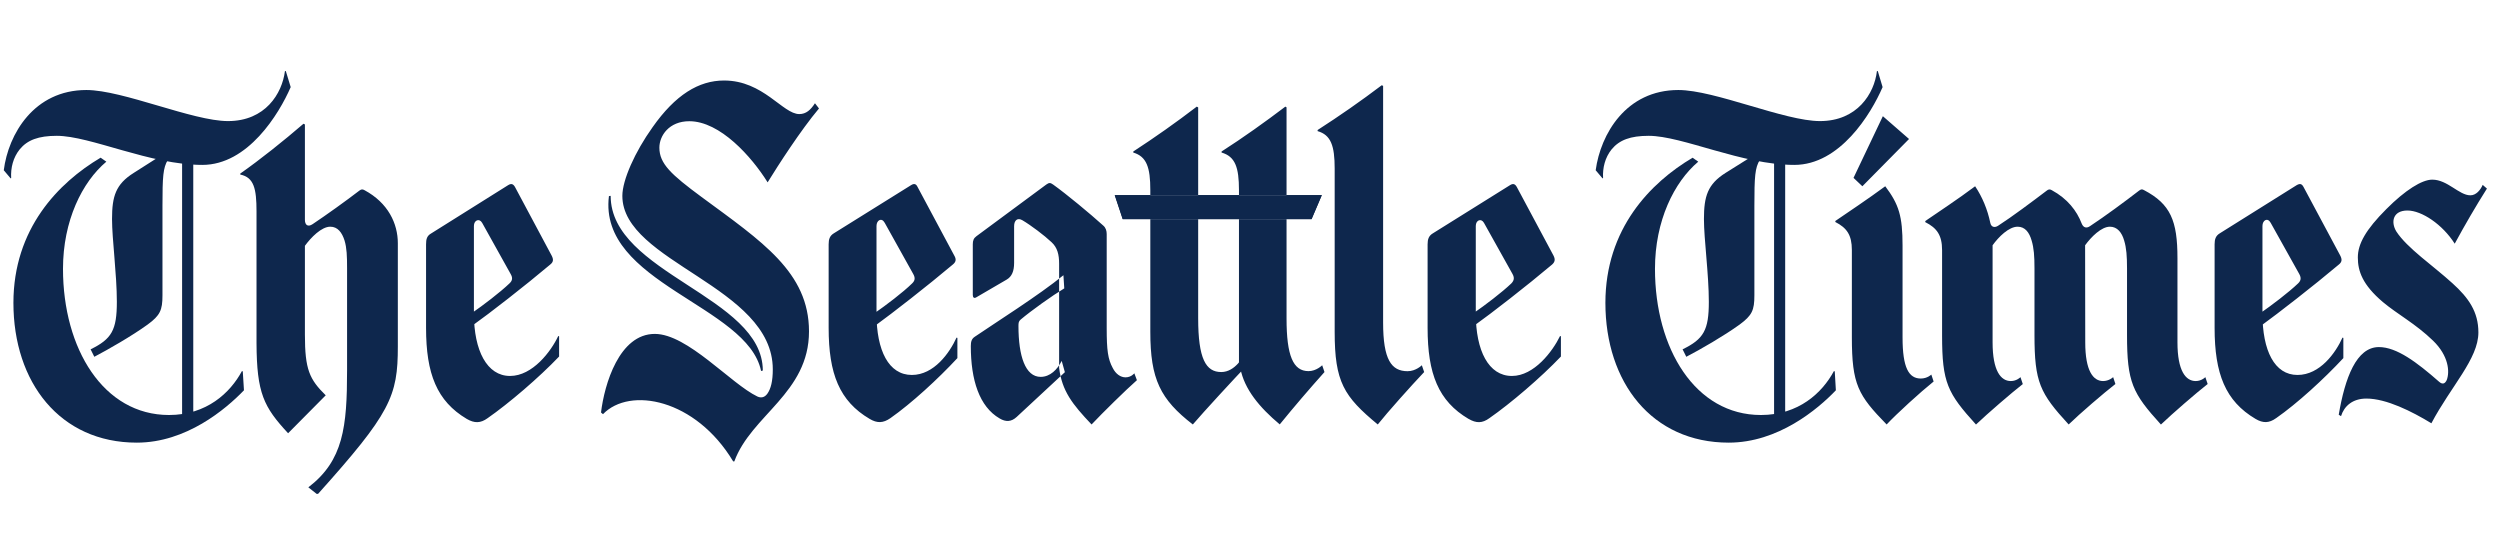
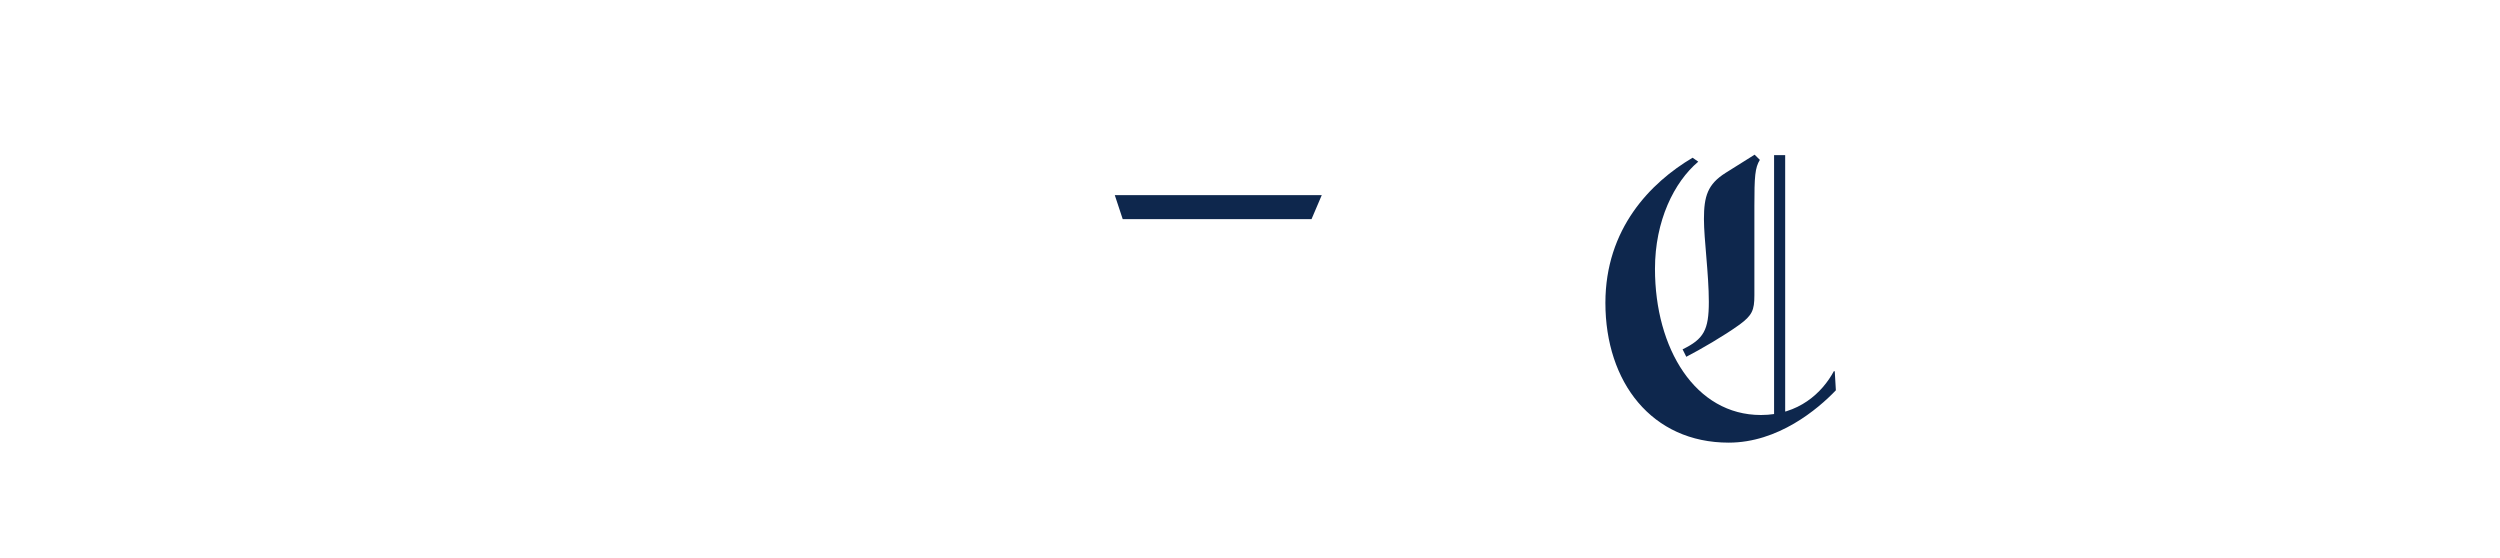
<svg xmlns="http://www.w3.org/2000/svg" version="1.0" preserveAspectRatio="xMidYMid meet" height="44" viewBox="0 0 147.75 33" zoomAndPan="magnify" width="197">
  <defs>
    <clipPath id="00755c2283">
      <path clip-rule="nonzero" d="M 0 4 L 147 4 L 147 29.188 L 0 29.188 Z M 0 4" />
    </clipPath>
  </defs>
  <g clip-path="url(#00755c2283)">
-     <path fill-rule="nonzero" fill-opacity="1" d="M 141.035 12.355 C 142.145 11.238 143.137 10.617 143.746 10.617 C 144.652 10.617 145.328 11.543 146 11.543 C 146.34 11.543 146.594 11.23 146.727 10.926 L 146.977 11.145 C 146.309 12.203 145.676 13.293 145.074 14.402 C 144.352 13.262 143.121 12.441 142.281 12.441 C 141.418 12.441 141.285 13.117 141.621 13.676 C 142.258 14.664 143.793 15.695 144.941 16.742 C 145.898 17.605 146.473 18.43 146.473 19.648 C 146.473 21.207 144.855 22.82 143.695 25.016 C 142.547 24.316 141.035 23.555 139.855 23.555 C 139.031 23.555 138.539 24.004 138.355 24.594 L 138.219 24.512 C 138.59 22.328 139.262 20.512 140.594 20.512 C 141.641 20.512 142.836 21.406 144.148 22.559 C 144.348 22.738 144.5 22.684 144.602 22.461 C 144.789 21.969 144.719 21.031 143.793 20.133 C 142.766 19.137 141.691 18.574 140.832 17.855 C 139.621 16.828 139.348 16.023 139.348 15.215 C 139.348 14.414 139.82 13.57 141.035 12.355 Z M 109.543 10.512 L 111.277 6.867 L 112.824 8.215 L 110.066 11.008 M 112.441 19.949 C 112.441 21.742 112.812 22.371 113.52 22.371 C 113.906 22.371 114.141 22.137 114.141 22.137 L 114.277 22.547 C 113.488 23.18 112.105 24.441 111.5 25.086 C 109.816 23.363 109.445 22.727 109.445 19.934 L 109.445 14.773 C 109.445 13.883 109.141 13.465 108.469 13.121 L 108.469 13.059 C 109.141 12.598 110.422 11.746 111.418 11.008 C 112.227 12.082 112.441 12.777 112.441 14.52 M 134.52 24.711 C 134.098 25.016 133.742 25.016 133.305 24.758 C 131.52 23.707 130.883 22.086 130.883 19.379 L 130.883 14.441 C 130.883 14.137 130.949 13.938 131.184 13.793 L 135.73 10.945 C 135.934 10.828 136.035 10.863 136.137 11.047 L 138.309 15.105 C 138.426 15.332 138.414 15.484 138.227 15.633 C 136.727 16.898 134.621 18.531 133.66 19.227 L 133.613 18.488 C 134.234 18.059 135.262 17.281 135.816 16.75 C 135.984 16.59 136.016 16.43 135.887 16.195 L 134.199 13.172 C 134.016 12.832 133.711 13.016 133.711 13.355 L 133.711 18.531 C 133.711 20.723 134.422 22.16 135.781 22.16 C 137.113 22.16 138.039 20.848 138.441 19.953 L 138.492 19.969 L 138.492 21.164 C 137.344 22.398 135.777 23.836 134.516 24.715 M 45.367 10.777 C 44.426 9.266 42.559 7.164 40.738 7.164 C 39.543 7.164 38.969 8.02 38.969 8.727 C 38.969 9.672 39.66 10.312 41.461 11.641 C 45.031 14.273 47.812 16.09 47.812 19.586 C 47.812 23.23 44.395 24.535 43.398 27.27 L 43.332 27.27 C 41.109 23.57 37.219 22.836 35.637 24.477 L 35.52 24.379 C 35.719 22.715 36.594 19.734 38.699 19.734 C 40.637 19.734 43.195 22.684 44.762 23.434 C 45 23.543 45.199 23.477 45.352 23.266 C 45.555 22.98 45.672 22.535 45.672 21.828 C 45.672 16.914 36.781 15.508 36.781 11.574 C 36.781 10.648 37.52 8.984 38.566 7.52 C 39.914 5.605 41.293 4.758 42.793 4.758 C 45.117 4.758 46.262 6.742 47.238 6.742 C 47.641 6.742 47.91 6.496 48.164 6.102 L 48.402 6.41 C 47.32 7.699 45.992 9.762 45.367 10.777 Z M 45.082 21.898 C 45.082 17.523 36.09 16.16 36.09 11.574 L 35.988 11.59 C 35.348 16.73 44.188 18.051 44.98 21.926 M 76.035 18.824 C 76.035 21.016 76.422 21.934 77.332 21.934 C 77.801 21.934 78.141 21.586 78.141 21.586 L 78.277 21.988 C 77.375 22.996 76.492 24.027 75.633 25.082 C 74.434 24.078 73.543 23.004 73.305 21.77 L 73.223 21.473 L 73.223 11.238 C 73.223 9.887 73 9.25 72.195 9.016 L 72.195 8.953 C 73.457 8.145 74.77 7.207 75.965 6.301 L 76.035 6.344 M 70.812 18.805 C 70.812 21.207 71.266 21.988 72.176 21.988 C 73.02 21.988 73.508 21 73.508 21 L 73.711 21.574 C 72.988 22.328 71.098 24.379 70.496 25.086 C 68.574 23.602 67.984 22.41 67.984 19.613 L 67.984 11.238 C 67.984 9.887 67.766 9.254 66.977 9.016 L 66.977 8.953 C 68.254 8.121 69.508 7.238 70.73 6.301 L 70.812 6.348 M 77.516 12.949 L 78.121 11.531 L 65.879 11.531 L 66.352 12.949 M 86.793 24.758 C 85.008 23.707 84.371 22.086 84.371 19.379 L 84.371 14.441 C 84.371 14.137 84.441 13.938 84.672 13.797 L 89.238 10.945 C 89.422 10.828 89.539 10.867 89.641 11.047 L 91.812 15.105 C 91.93 15.336 91.895 15.484 91.73 15.633 C 90.23 16.898 88.125 18.531 87.148 19.227 L 87.113 18.488 C 87.738 18.059 88.766 17.281 89.32 16.75 C 89.473 16.59 89.52 16.43 89.391 16.195 L 87.703 13.172 C 87.535 12.875 87.219 13.016 87.219 13.352 L 87.219 18.531 C 87.219 20.723 87.973 22.219 89.355 22.219 C 90.668 22.219 91.762 20.762 92.199 19.859 L 92.25 19.875 L 92.25 21.07 C 91.07 22.309 89.285 23.836 88.02 24.715 C 87.602 25.02 87.25 25.02 86.797 24.758 M 81.742 19.066 C 81.742 21.258 82.23 21.938 83.188 21.938 C 83.68 21.938 84.031 21.586 84.031 21.586 L 84.168 21.988 C 83.426 22.77 81.996 24.367 81.426 25.086 C 79.418 23.426 78.879 22.574 78.879 19.613 L 78.879 9.965 C 78.879 8.617 78.66 7.977 77.871 7.75 L 77.871 7.684 C 79.16 6.855 80.426 5.973 81.66 5.039 L 81.742 5.074 M 62.848 16.266 C 61.418 17.438 58.805 19.086 57.609 19.902 C 57.426 20.023 57.375 20.188 57.375 20.453 C 57.375 22.461 57.879 24.035 59.078 24.73 C 59.445 24.949 59.77 24.934 60.086 24.641 L 62.934 21.996 L 62.746 21.328 C 62.496 21.84 62.059 22.273 61.504 22.273 C 60.594 22.273 60.191 21.039 60.191 19.266 C 60.191 19.082 60.203 18.984 60.32 18.887 C 60.945 18.359 62.191 17.469 62.898 17.043 M 65.406 19.395 C 65.406 20.703 65.477 21.219 65.762 21.746 C 65.945 22.109 66.23 22.301 66.52 22.301 C 66.855 22.301 67.039 22.062 67.039 22.062 L 67.191 22.469 C 66.535 23.047 65.156 24.402 64.512 25.086 C 63.371 23.887 62.762 23.105 62.594 21.738 L 62.594 15.586 C 62.594 15.043 62.492 14.629 62.141 14.309 C 61.719 13.91 60.91 13.301 60.422 13.016 C 60.137 12.848 59.934 13.016 59.934 13.371 L 59.934 15.535 C 59.934 16.027 59.801 16.344 59.496 16.523 L 57.695 17.574 C 57.574 17.648 57.492 17.586 57.492 17.434 L 57.492 14.438 C 57.492 14.215 57.543 14.078 57.711 13.957 L 61.836 10.906 C 62.004 10.789 62.07 10.789 62.238 10.906 C 63.051 11.488 64.41 12.617 65.203 13.332 C 65.355 13.461 65.406 13.645 65.406 13.836 M 52.625 24.711 C 52.188 25.016 51.836 25.016 51.398 24.758 C 49.609 23.707 48.973 22.086 48.973 19.379 L 48.973 14.441 C 48.973 14.137 49.039 13.938 49.273 13.793 L 53.84 10.945 C 54.023 10.828 54.141 10.863 54.227 11.047 L 56.398 15.105 C 56.531 15.332 56.496 15.484 56.312 15.633 C 54.812 16.898 52.711 18.531 51.75 19.227 L 51.715 18.488 C 52.336 18.059 53.367 17.281 53.906 16.75 C 54.074 16.59 54.105 16.43 53.973 16.195 L 52.289 13.172 C 52.105 12.832 51.801 13.016 51.801 13.355 L 51.801 18.531 C 51.801 20.723 52.523 22.16 53.891 22.16 C 55.203 22.16 56.125 20.848 56.531 19.953 L 56.582 19.969 L 56.582 21.164 C 55.438 22.398 53.871 23.836 52.625 24.711 Z M 27.586 24.758 C 25.816 23.707 25.18 22.086 25.18 19.379 L 25.18 14.441 C 25.18 14.137 25.23 13.938 25.48 13.797 L 30.027 10.945 C 30.215 10.828 30.328 10.867 30.434 11.047 L 32.602 15.105 C 32.723 15.336 32.707 15.484 32.52 15.633 C 31.02 16.898 28.918 18.531 27.938 19.227 L 27.906 18.488 C 28.531 18.059 29.555 17.281 30.109 16.75 C 30.281 16.59 30.316 16.43 30.18 16.195 L 28.496 13.172 C 28.328 12.875 28.008 13.016 28.008 13.352 L 28.008 18.531 C 28.008 20.723 28.781 22.219 30.145 22.219 C 31.477 22.219 32.57 20.762 32.992 19.859 L 33.043 19.875 L 33.043 21.07 C 31.863 22.309 30.078 23.836 28.816 24.715 C 28.395 25.02 28.039 25.02 27.586 24.758 Z M 18.02 19.777 C 18.02 21.84 18.289 22.418 19.25 23.363 L 17.027 25.605 C 15.582 24.047 15.176 23.238 15.16 20.293 L 15.16 12.496 C 15.16 11.148 15.008 10.484 14.199 10.316 L 14.199 10.258 C 15.395 9.418 16.758 8.328 17.938 7.312 L 18.02 7.355 L 18.02 12.992 C 18.02 13.289 18.188 13.441 18.477 13.246 C 19.285 12.707 20.461 11.863 21.238 11.266 C 21.34 11.188 21.422 11.168 21.539 11.238 C 22.938 11.988 23.512 13.211 23.512 14.379 L 23.512 20.477 C 23.512 23.426 23.09 24.406 18.762 29.227 L 18.223 28.801 C 20.293 27.219 20.512 25.238 20.512 21.867 L 20.512 15.863 C 20.512 15.141 20.496 14.656 20.363 14.215 C 20.211 13.738 19.957 13.398 19.52 13.398 C 18.996 13.398 18.375 14.039 18.02 14.527 M 0.66 10.523 C 0.625 9.922 0.777 9.309 1.164 8.828 C 1.617 8.273 2.277 8.027 3.355 8.027 C 5.34 8.027 8.879 9.746 11.957 9.746 C 14.652 9.746 16.488 6.742 17.18 5.148 L 16.891 4.199 L 16.84 4.203 C 16.672 5.527 15.684 7.156 13.473 7.156 C 11.387 7.156 7.262 5.32 5.105 5.32 C 2.008 5.32 0.492 7.93 0.223 10.062 L 0.629 10.543" fill="#0e274d" />
-   </g>
-   <path fill-rule="nonzero" fill-opacity="1" d="M 10.762 9.168 L 11.422 9.168 L 11.422 24.578 L 10.762 24.578 Z M 5.949 9.32 L 6.285 9.555 C 4.852 10.762 3.723 13.047 3.723 15.887 C 3.723 20.609 6.113 24.527 9.988 24.527 C 12.211 24.527 13.609 23.215 14.297 21.934 L 14.348 21.945 L 14.418 23.066 C 13.336 24.191 11 26.16 8.086 26.16 C 3.539 26.16 0.793 22.594 0.793 17.898 C 0.793 13.52 3.453 10.797 5.945 9.32 M 9.602 9.137 L 7.902 10.219 C 6.84 10.887 6.621 11.598 6.621 12.941 C 6.621 14.148 6.906 16.203 6.906 17.836 C 6.906 19.512 6.602 20.035 5.355 20.645 L 5.574 21.086 C 6.387 20.66 7.801 19.852 8.727 19.18 C 9.465 18.637 9.602 18.332 9.602 17.457 L 9.602 12.16 C 9.602 10.441 9.637 9.91 9.922 9.449 M 123.238 20.234 C 123.238 21.922 123.707 22.52 124.293 22.52 C 124.648 22.52 124.887 22.289 124.887 22.289 L 125.02 22.695 C 124.363 23.203 122.898 24.461 122.258 25.086 C 120.559 23.238 120.238 22.594 120.238 19.797 L 120.238 15.863 C 120.238 15.141 120.203 14.66 120.07 14.219 C 119.934 13.742 119.684 13.398 119.242 13.398 C 118.723 13.398 118.117 14 117.762 14.496 L 117.762 20.234 C 117.762 21.922 118.25 22.52 118.84 22.52 C 119.191 22.52 119.41 22.289 119.41 22.289 L 119.547 22.699 C 118.891 23.207 117.441 24.461 116.781 25.09 C 115.102 23.238 114.777 22.625 114.777 19.832 L 114.777 14.781 C 114.777 13.887 114.457 13.469 113.785 13.129 L 113.785 13.062 C 114.457 12.598 115.754 11.746 116.73 11.008 C 117.156 11.645 117.461 12.379 117.625 13.164 C 117.672 13.422 117.879 13.473 118.078 13.348 C 118.934 12.797 120.133 11.895 120.957 11.27 C 121.059 11.188 121.141 11.168 121.258 11.238 C 122.188 11.742 122.742 12.461 123.027 13.211 C 123.129 13.465 123.316 13.504 123.516 13.367 C 124.41 12.777 125.586 11.91 126.414 11.27 C 126.531 11.18 126.598 11.168 126.715 11.238 C 128.281 12.062 128.688 13.043 128.688 15.258 L 128.688 20.234 C 128.688 21.922 129.176 22.52 129.766 22.52 C 130.117 22.52 130.336 22.289 130.336 22.289 L 130.473 22.695 C 129.816 23.207 128.367 24.461 127.711 25.09 C 126.027 23.238 125.707 22.594 125.707 19.801 L 125.707 15.867 C 125.707 15.145 125.672 14.66 125.539 14.219 C 125.402 13.742 125.133 13.398 124.695 13.398 C 124.191 13.398 123.586 14.004 123.23 14.496 M 94.742 10.523 C 94.707 9.922 94.859 9.309 95.246 8.828 C 95.703 8.273 96.359 8.027 97.438 8.027 C 99.426 8.027 102.961 9.746 106.043 9.746 C 108.738 9.746 110.574 6.742 111.262 5.148 L 110.977 4.199 L 110.926 4.203 C 110.773 5.527 109.766 7.156 107.559 7.156 C 105.469 7.156 101.344 5.32 99.191 5.32 C 96.094 5.32 94.594 7.93 94.305 10.062 L 94.711 10.543" fill="#0e274d" />
+     </g>
  <path fill-rule="nonzero" fill-opacity="1" d="M 104.848 9.168 L 105.504 9.168 L 105.504 24.578 L 104.848 24.578 Z M 100.031 9.32 L 100.367 9.555 C 98.938 10.762 97.809 13.051 97.809 15.887 C 97.809 20.609 100.195 24.527 104.07 24.527 C 106.297 24.527 107.695 23.215 108.383 21.934 L 108.434 21.945 L 108.5 23.066 C 107.426 24.191 105.082 26.16 102.168 26.16 C 97.625 26.16 94.879 22.594 94.879 17.898 C 94.879 13.52 97.539 10.797 100.035 9.32 M 103.699 9.141 L 101.98 10.219 C 100.922 10.887 100.703 11.598 100.703 12.945 C 100.703 14.148 100.992 16.203 100.992 17.836 C 100.992 19.512 100.688 20.039 99.441 20.645 L 99.66 21.086 C 100.484 20.66 101.883 19.852 102.809 19.184 C 103.551 18.637 103.684 18.332 103.684 17.457 L 103.684 12.16 C 103.684 10.441 103.719 9.91 104.008 9.449" fill="#0e274d" />
  <path fill-rule="nonzero" fill-opacity="1" d="M 77.512 12.949 L 78.117 11.531 L 65.883 11.531 L 66.352 12.949 Z M 77.512 12.949" fill="#0e274d" />
</svg>